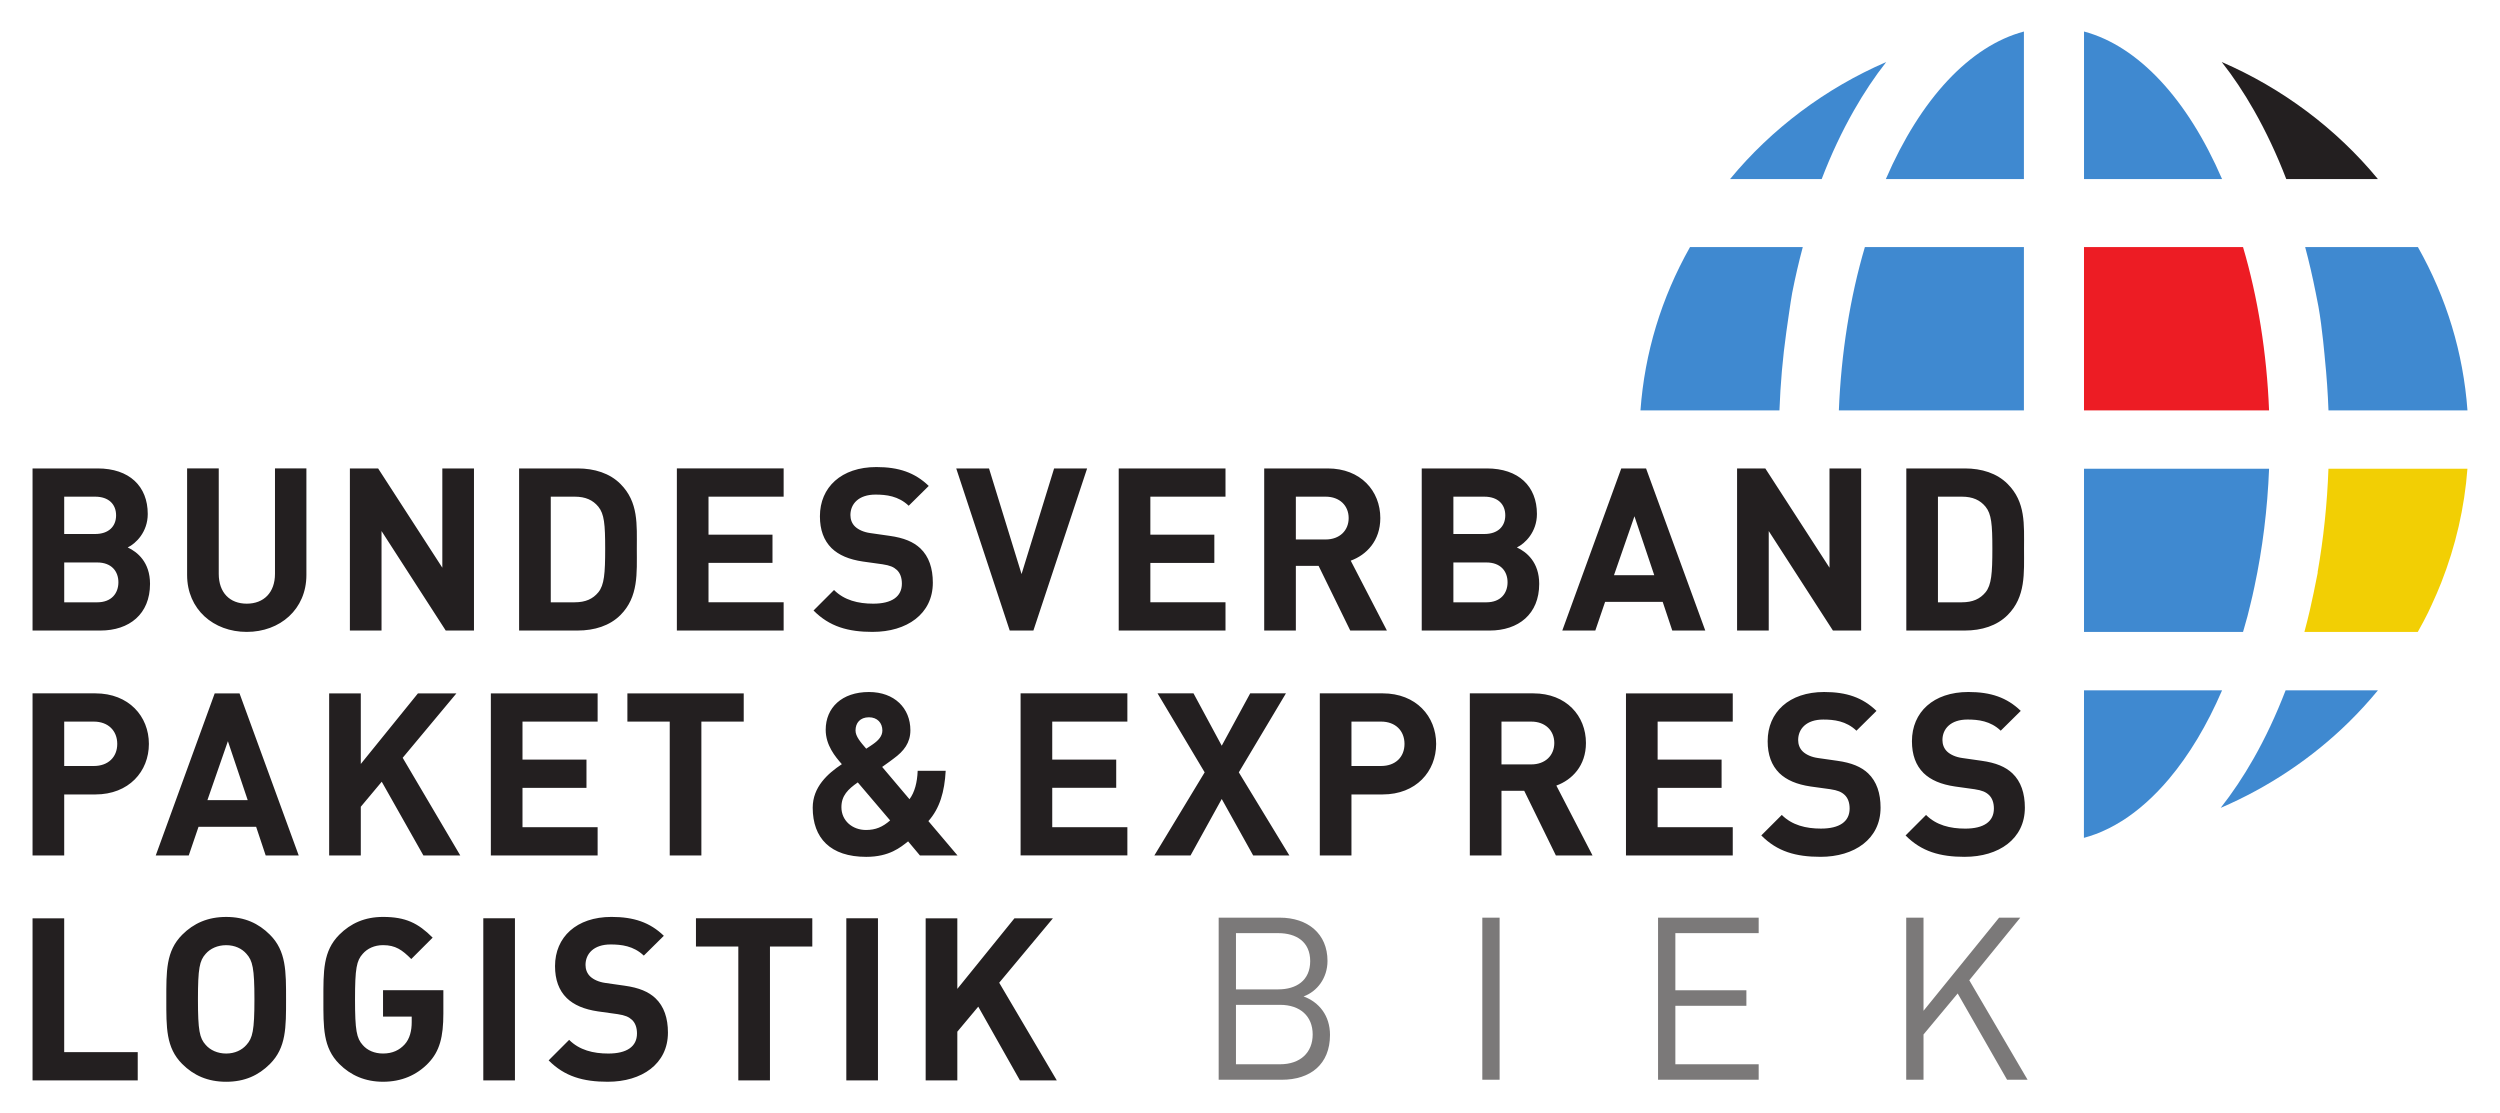
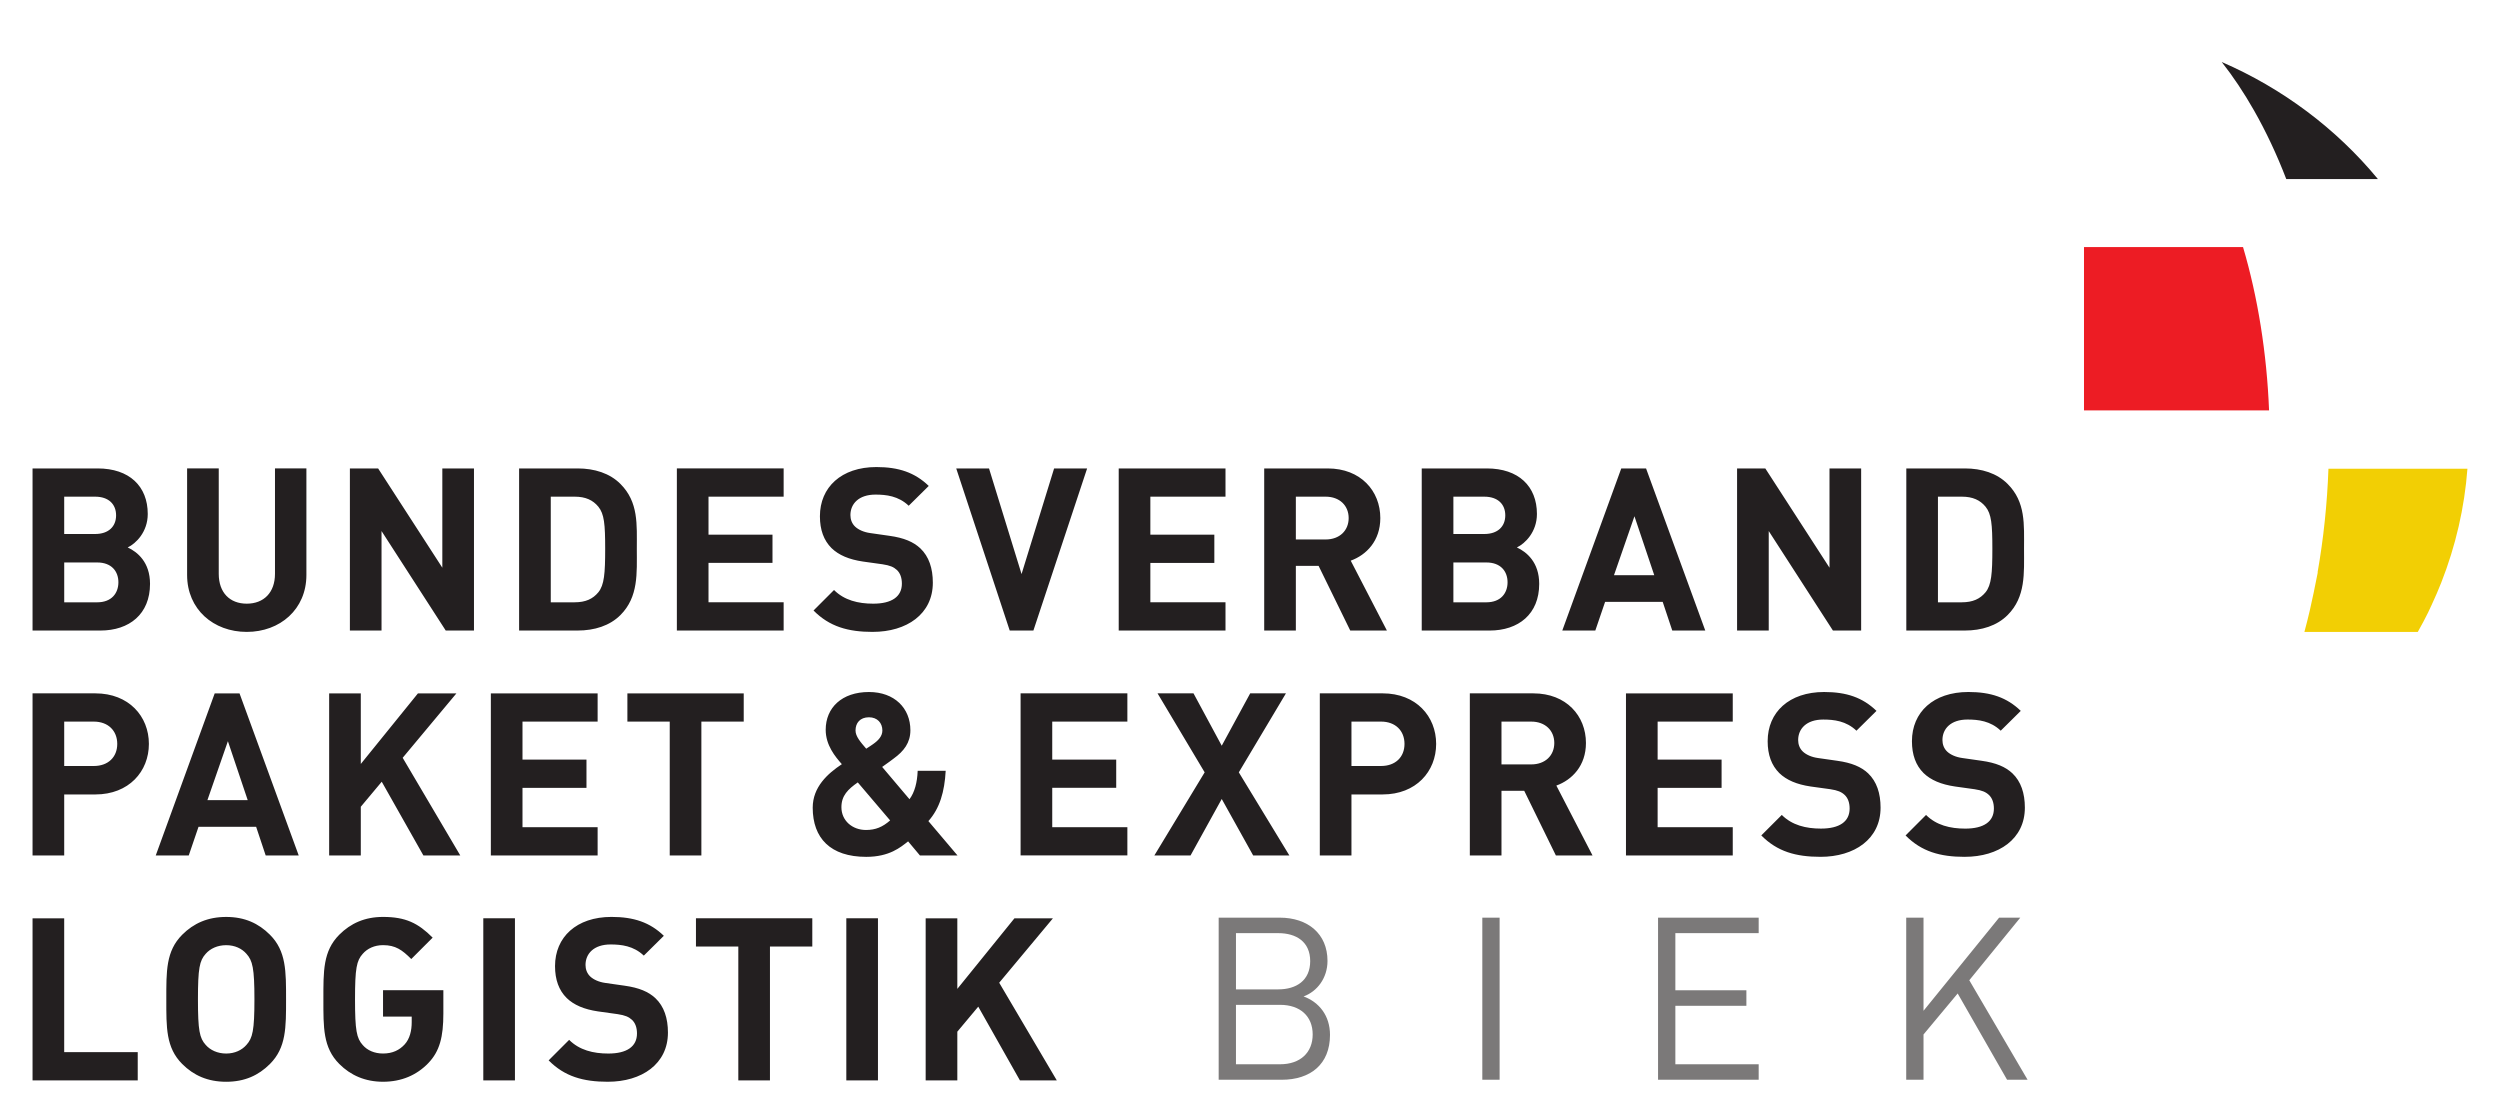
<svg xmlns="http://www.w3.org/2000/svg" version="1.1" width="1024" height="456" viewBox="-3.395 -3.395 269.131 119.947" id="svg4857">
  <defs id="defs4859" />
  <path d="m 212.739,112.939 -5.321,-9.296 -3.681,4.416 0,4.88 -1.864,0 0,-17.465 1.864,0 0,10.034 8.145,-10.034 2.281,0 -5.495,6.745 6.28,10.72 -2.209,0 z m -37.604,0 0,-17.465 10.842,0 0,1.669 -8.977,0 0,6.156 7.652,0 0,1.669 -7.652,0 0,6.304 8.977,0 0,1.667 -10.842,0 z m -18.935,-17.465 1.865,0 0,17.465 -1.865,0 0,-17.465 z m -21.783,9.395 -4.759,0 0,6.402 4.759,0 c 2.159,0 3.507,-1.25 3.507,-3.212 0,-1.964 -1.349,-3.19 -3.507,-3.19 m -0.196,-7.726 -4.562,0 0,6.059 4.562,0 c 1.938,0 3.435,-0.958 3.435,-3.042 0,-2.085 -1.498,-3.016 -3.435,-3.016 m 0.369,15.796 -6.795,0 0,-17.465 6.574,0 c 3.041,0 5.151,1.742 5.151,4.66 0,1.841 -1.103,3.289 -2.576,3.828 1.667,0.614 2.846,2.061 2.846,4.145 0,3.165 -2.11,4.832 -5.2,4.832" id="path4008" style="fill:#7b7979;fill-opacity:1;fill-rule:nonzero;stroke:none" />
  <path d="m 106.382,113.01 -4.489,-7.947 -2.256,2.697 0,5.25 -3.411,0 0,-17.465 3.411,0 0,7.604 6.155,-7.604 4.146,0 -5.789,6.941 6.206,10.524 -3.974,0 z m -18.705,-17.466 3.41,0 0,17.465 -3.41,0 0,-17.465 z m -8.227,3.042 0,14.424 -3.409,0 0,-14.424 -4.564,0 0,-3.042 12.535,0 0,3.042 -4.562,0 z m -17.467,14.57 c -2.65,0 -4.66,-0.564 -6.378,-2.305 l 2.208,-2.209 c 1.104,1.105 2.6,1.474 4.219,1.474 2.011,0 3.091,-0.761 3.091,-2.16 0,-0.614 -0.172,-1.129 -0.54,-1.472 -0.344,-0.318 -0.736,-0.49 -1.545,-0.613 l -2.11,-0.294 c -1.496,-0.221 -2.6,-0.686 -3.385,-1.448 -0.834,-0.834 -1.25,-1.962 -1.25,-3.434 0,-3.116 2.305,-5.299 6.082,-5.299 2.404,0 4.145,0.589 5.641,2.035 l -2.158,2.135 c -1.105,-1.055 -2.429,-1.202 -3.583,-1.202 -1.814,0 -2.697,1.006 -2.697,2.207 0,0.443 0.147,0.907 0.515,1.251 0.344,0.319 0.907,0.589 1.619,0.688 l 2.061,0.294 c 1.594,0.221 2.6,0.662 3.336,1.35 0.931,0.882 1.349,2.158 1.349,3.704 0,3.385 -2.821,5.298 -6.476,5.298 m -13.418,-17.612 3.41,0 0,17.465 -3.41,0 0,-17.465 z m -5.922,15.601 c -1.251,1.3 -2.894,2.011 -4.881,2.011 -1.914,0 -3.484,-0.686 -4.71,-1.914 -1.766,-1.766 -1.716,-3.949 -1.716,-6.966 0,-3.018 -0.05,-5.2 1.716,-6.966 1.226,-1.226 2.748,-1.913 4.71,-1.913 2.429,0 3.777,0.661 5.346,2.231 l -2.304,2.306 c -0.982,-0.981 -1.694,-1.496 -3.042,-1.496 -0.932,0 -1.692,0.367 -2.183,0.931 -0.664,0.736 -0.835,1.546 -0.835,4.906 0,3.361 0.171,4.195 0.835,4.93 0.49,0.566 1.25,0.909 2.183,0.909 1.03,0 1.766,-0.367 2.33,-0.981 0.565,-0.614 0.76,-1.521 0.76,-2.38 l 0,-0.614 -3.09,0 0,-2.844 6.5,0 0,2.501 c 0,2.527 -0.393,4.071 -1.619,5.348 M 23.046,99.371 c -0.49,-0.565 -1.25,-0.931 -2.183,-0.931 -0.932,0 -1.718,0.366 -2.208,0.931 -0.662,0.736 -0.835,1.545 -0.835,4.906 0,3.36 0.172,4.17 0.835,4.906 0.49,0.564 1.275,0.932 2.208,0.932 0.932,0 1.692,-0.369 2.183,-0.932 0.664,-0.736 0.86,-1.546 0.86,-4.906 0,-3.361 -0.196,-4.17 -0.86,-4.906 m 2.527,11.873 c -1.228,1.226 -2.723,1.913 -4.71,1.913 -1.988,0 -3.507,-0.686 -4.735,-1.913 -1.766,-1.766 -1.716,-3.949 -1.716,-6.966 0,-3.018 -0.05,-5.2 1.716,-6.966 1.228,-1.226 2.748,-1.914 4.735,-1.914 1.988,0 3.482,0.688 4.71,1.914 1.766,1.766 1.741,3.949 1.741,6.966 0,3.018 0.025,5.2 -1.741,6.966 m -25.573,1.766 0,-17.465 3.41,0 0,14.422 7.923,0 0,3.042 -11.332,0 z M 208.179,88.923 c -2.649,0 -4.66,-0.565 -6.376,-2.306 l 2.206,-2.208 c 1.104,1.105 2.6,1.472 4.22,1.472 2.01,0 3.09,-0.76 3.09,-2.159 0,-0.614 -0.172,-1.129 -0.54,-1.472 -0.343,-0.319 -0.735,-0.49 -1.545,-0.613 l -2.11,-0.294 c -1.496,-0.221 -2.6,-0.688 -3.385,-1.448 -0.834,-0.834 -1.25,-1.962 -1.25,-3.434 0,-3.116 2.304,-5.299 6.082,-5.299 2.404,0 4.146,0.589 5.643,2.035 l -2.159,2.135 c -1.104,-1.055 -2.429,-1.202 -3.583,-1.202 -1.814,0 -2.697,1.005 -2.697,2.208 0,0.443 0.147,0.907 0.515,1.251 0.344,0.319 0.909,0.589 1.619,0.686 l 2.061,0.295 c 1.595,0.22 2.6,0.662 3.336,1.349 0.931,0.884 1.349,2.159 1.349,3.705 0,3.384 -2.821,5.298 -6.476,5.298 m -15.544,0 c -2.65,0 -4.66,-0.565 -6.378,-2.306 l 2.208,-2.208 c 1.104,1.105 2.599,1.472 4.219,1.472 2.011,0 3.09,-0.76 3.09,-2.159 0,-0.614 -0.171,-1.129 -0.54,-1.472 -0.343,-0.319 -0.735,-0.49 -1.545,-0.613 L 191.58,81.344 c -1.496,-0.221 -2.6,-0.688 -3.385,-1.448 -0.834,-0.834 -1.251,-1.962 -1.251,-3.434 0,-3.116 2.305,-5.299 6.084,-5.299 2.404,0 4.145,0.589 5.641,2.035 l -2.159,2.135 c -1.104,-1.055 -2.428,-1.202 -3.581,-1.202 -1.815,0 -2.699,1.005 -2.699,2.208 0,0.443 0.147,0.907 0.516,1.251 0.344,0.319 0.907,0.589 1.619,0.686 l 2.061,0.295 c 1.594,0.22 2.599,0.662 3.336,1.349 0.93,0.884 1.347,2.159 1.347,3.705 0,3.384 -2.821,5.298 -6.475,5.298 m -20.956,-0.147 0,-17.465 11.505,0 0,3.042 -8.094,0 0,4.095 6.891,0 0,3.042 -6.891,0 0,4.242 8.094,0 0,3.042 -11.505,0 z m -10.201,-14.423 -3.212,0 0,4.611 3.212,0 c 1.498,0 2.478,-0.956 2.478,-2.306 0,-1.349 -0.98,-2.305 -2.478,-2.305 m 2.649,14.422 -3.41,-6.966 -2.451,0 0,6.966 -3.41,0 0,-17.465 6.844,0 c 3.556,0 5.666,2.429 5.666,5.348 0,2.453 -1.496,3.975 -3.189,4.588 l 3.899,7.53 -3.949,0 z m -18.836,-14.422 -3.189,0 0,4.782 3.189,0 c 1.545,0 2.526,-0.956 2.526,-2.379 0,-1.423 -0.981,-2.404 -2.526,-2.404 m 0.171,7.85 -3.36,0 0,6.572 -3.41,0 0,-17.465 6.77,0 c 3.606,0 5.765,2.478 5.765,5.446 0,2.967 -2.159,5.446 -5.765,5.446 m -13.95,6.573 -3.386,-6.084 -3.36,6.084 -3.899,0 5.419,-8.954 -5.076,-8.511 3.874,0 3.042,5.643 3.066,-5.643 3.851,0 -5.077,8.511 5.446,8.954 -3.9,0 z m -25.058,0 0,-17.465 11.505,0 0,3.042 -8.095,0 0,4.095 6.893,0 0,3.042 -6.893,0 0,4.242 8.095,0 0,3.042 -11.505,0 z M 90.117,73.886 c -0.958,0 -1.448,0.614 -1.448,1.423 0,0.639 0.54,1.251 1.152,1.962 0.245,-0.146 0.736,-0.49 0.736,-0.49 0.564,-0.393 1.005,-0.859 1.005,-1.472 0,-0.809 -0.54,-1.423 -1.446,-1.423 m -1.202,7.016 c -1.054,0.735 -1.765,1.423 -1.765,2.674 0,1.448 1.176,2.453 2.647,2.453 1.031,0 1.791,-0.319 2.601,-1.03 l -3.484,-4.096 z m 6.696,7.874 -1.275,-1.521 c -0.81,0.637 -2.011,1.669 -4.514,1.669 -3.851,0 -5.765,-2.011 -5.765,-5.299 0,-2.232 1.62,-3.679 3.14,-4.686 -0.711,-0.809 -1.741,-2.035 -1.741,-3.703 0,-2.38 1.741,-4.072 4.661,-4.072 2.748,0 4.464,1.741 4.464,4.121 0,1.35 -0.711,2.256 -1.791,3.041 0,0 -0.809,0.613 -1.251,0.909 l 2.945,3.482 c 0.564,-0.761 0.834,-1.815 0.882,-3.066 l 3.018,0 c -0.122,2.256 -0.637,4.048 -1.864,5.421 l 3.139,3.704 -4.048,0 z m -23.549,-14.423 0,14.422 -3.409,0 0,-14.422 -4.562,0 0,-3.042 12.534,0 0,3.042 -4.562,0 z m -22.682,14.423 0,-17.465 11.504,0 0,3.042 -8.095,0 0,4.095 6.894,0 0,3.042 -6.894,0 0,4.242 8.095,0 0,3.042 -11.504,0 z m -7.267,0 -4.489,-7.947 -2.256,2.697 0,5.25 -3.41,0 0,-17.465 3.41,0 0,7.605 6.157,-7.605 4.145,0 -5.79,6.941 6.207,10.524 -3.975,0 z m -21.064,-12.314 -2.208,6.353 4.343,0 -2.135,-6.353 z m 4.072,12.314 -1.03,-3.091 -6.207,0 -1.054,3.091 -3.556,0 6.353,-17.465 2.674,0 6.378,17.465 -3.556,0 z M 6.599,74.353 l -3.188,0 0,4.782 3.188,0 c 1.545,0 2.527,-0.956 2.527,-2.379 0,-1.423 -0.983,-2.404 -2.527,-2.404 m 0.171,7.85 -3.359,0 0,6.572 -3.411,0 0,-17.465 6.77,0 c 3.607,0 5.765,2.478 5.765,5.446 0,2.967 -2.158,5.446 -5.765,5.446 M 210.419,51.197 c -0.589,-0.711 -1.374,-1.08 -2.553,-1.08 l -2.575,0 0,11.381 2.575,0 c 1.179,0 1.964,-0.366 2.553,-1.079 0.637,-0.785 0.735,-2.036 0.735,-4.685 0,-2.649 -0.098,-3.752 -0.735,-4.537 m 2.379,11.676 c -1.153,1.153 -2.795,1.667 -4.611,1.667 l -6.304,0 0,-17.465 6.304,0 c 1.816,0 3.459,0.515 4.611,1.669 1.962,1.961 1.768,4.366 1.768,6.99 0,2.624 0.195,5.176 -1.768,7.139 m -18.822,1.667 -6.916,-10.72 0,10.72 -3.411,0 0,-17.465 3.042,0 6.916,10.695 0,-10.695 3.41,0 0,17.465 -3.041,0 z M 172.592,52.227 l -2.206,6.353 4.341,0 -2.135,-6.353 z m 4.074,12.314 -1.031,-3.091 -6.205,0 -1.055,3.091 -3.558,0 6.354,-17.465 2.672,0 6.379,17.465 -3.556,0 z m -20.027,-7.335 -3.556,0 0,4.293 3.556,0 c 1.545,0 2.281,-0.981 2.281,-2.159 0,-1.176 -0.736,-2.134 -2.281,-2.134 m -0.221,-7.089 -3.335,0 0,4.022 3.335,0 c 1.448,0 2.257,-0.81 2.257,-2.011 0,-1.202 -0.81,-2.011 -2.257,-2.011 m 0.565,14.424 -7.31,0 0,-17.466 7.016,0 c 3.409,0 5.396,1.914 5.396,4.906 0,1.938 -1.276,3.189 -2.16,3.606 1.055,0.491 2.405,1.594 2.405,3.925 0,3.261 -2.232,5.029 -5.348,5.029 m -17.659,-14.424 -3.212,0 0,4.611 3.212,0 c 1.498,0 2.478,-0.956 2.478,-2.306 0,-1.349 -0.98,-2.305 -2.478,-2.305 m 2.649,14.424 -3.41,-6.968 -2.451,0 0,6.968 -3.41,0 0,-17.466 6.844,0 c 3.556,0 5.666,2.429 5.666,5.348 0,2.453 -1.496,3.975 -3.189,4.588 l 3.899,7.531 -3.949,0 z m -24.946,-6.4e-4 0,-17.465 11.505,0 0,3.041 -8.096,0 0,4.096 6.894,0 0,3.042 -6.894,0 0,4.242 8.096,0 0,3.042 -11.505,0 z m -9.192,0 -2.551,0 -5.764,-17.465 3.533,0 3.506,11.381 3.507,-11.381 3.558,0 -5.789,17.465 z m -17.31,0.147 c -2.65,0 -4.661,-0.565 -6.379,-2.306 l 2.208,-2.208 c 1.105,1.105 2.601,1.472 4.22,1.472 2.011,0 3.091,-0.761 3.091,-2.159 0,-0.614 -0.171,-1.129 -0.54,-1.472 -0.344,-0.319 -0.736,-0.49 -1.546,-0.613 l -2.109,-0.294 c -1.496,-0.221 -2.601,-0.688 -3.385,-1.448 -0.834,-0.834 -1.251,-1.962 -1.251,-3.434 0,-3.116 2.306,-5.299 6.082,-5.299 2.404,0 4.146,0.589 5.643,2.035 l -2.159,2.135 c -1.104,-1.055 -2.429,-1.202 -3.581,-1.202 -1.815,0 -2.699,1.005 -2.699,2.208 0,0.443 0.147,0.907 0.515,1.251 0.344,0.319 0.909,0.589 1.62,0.686 l 2.06,0.295 c 1.595,0.22 2.6,0.662 3.336,1.349 0.932,0.884 1.349,2.159 1.349,3.705 0,3.384 -2.82,5.298 -6.475,5.298 m -21.104,-0.147 0,-17.465 11.505,0 0,3.041 -8.095,0 0,4.096 6.893,0 0,3.042 -6.893,0 0,4.242 8.095,0 0,3.042 -11.505,0 z M 60.96,51.197 c -0.588,-0.711 -1.374,-1.08 -2.551,-1.08 l -2.575,0 0,11.381 2.575,0 c 1.177,0 1.964,-0.366 2.551,-1.079 0.637,-0.785 0.736,-2.036 0.736,-4.685 0,-2.649 -0.099,-3.752 -0.736,-4.537 m 2.38,11.676 c -1.154,1.153 -2.796,1.667 -4.613,1.667 l -6.304,0 0,-17.465 6.304,0 c 1.816,0 3.459,0.515 4.613,1.669 1.961,1.961 1.765,4.366 1.765,6.99 0,2.624 0.196,5.176 -1.765,7.139 m -18.823,1.667 -6.917,-10.72 0,10.72 -3.409,0 0,-17.465 3.041,0 6.918,10.695 0,-10.695 3.41,0 0,17.465 -3.042,0 z m -21.439,0.147 c -3.581,0 -6.426,-2.429 -6.426,-6.133 l 0,-11.48 3.409,0 0,11.357 c 0,2.011 1.177,3.214 3.018,3.214 1.839,0 3.041,-1.202 3.041,-3.214 l 0,-11.357 3.385,0 0,11.48 c 0,3.704 -2.845,6.133 -6.426,6.133 m -16.111,-7.481 -3.556,0 0,4.293 3.556,0 c 1.545,0 2.281,-0.981 2.281,-2.159 0,-1.176 -0.736,-2.134 -2.281,-2.134 M 6.745,50.117 l -3.335,0 0,4.022 3.335,0 c 1.448,0 2.256,-0.81 2.256,-2.011 0,-1.202 -0.809,-2.011 -2.256,-2.011 m 0.565,14.424 -7.31,0 0,-17.466 7.015,0 c 3.41,0 5.397,1.914 5.397,4.906 0,1.938 -1.276,3.189 -2.16,3.606 1.055,0.491 2.405,1.594 2.405,3.925 0,3.261 -2.232,5.029 -5.348,5.029" id="path4140" style="fill:#231f20;fill-opacity:1;fill-rule:nonzero;stroke:none" />
  <path d="m 242.818,15.896 9.874,0 c -4.481,-5.435 -10.293,-9.783 -16.825,-12.609 1.238,1.574 2.401,3.317 3.479,5.218 1.291,2.27 2.46,4.754 3.473,7.391" id="path4160" style="fill:#231f20;fill-opacity:1;fill-rule:nonzero;stroke:none" />
  <path d="m 221.027,23.226 0,17.598 19.94,0 c -0.244,-6.15 -1.206,-12.191 -2.805,-17.598 l -17.135,0 z" id="path4168" style="fill:#ed1c24;fill-opacity:1;fill-rule:nonzero;stroke:none" />
  <path d="m 245.804,60.323 c -0.141,0.695 -0.291,1.369 -0.445,2.035 l -0.033,0.134 c -0.08,0.347 -0.158,0.694 -0.25,1.036 -0.092,0.38 -0.196,0.771 -0.302,1.161 l 12.217,0 c 0.453,-0.806 0.811,-1.476 1.117,-2.105 0.105,-0.209 0.191,-0.404 0.281,-0.603 l 0.087,-0.185 c 0.394,-0.848 0.735,-1.636 1.041,-2.415 1.562,-3.97 2.509,-8.092 2.822,-12.275 l -14.974,0 c -0.136,3.772 -0.529,7.519 -1.171,11.171 l 0.021,0 -0.414,2.045 z" id="path4184" style="fill:#f2cf04;fill-opacity:1;fill-rule:nonzero;stroke:none" />
-   <path d="m 246.287,29.637 -0.287,-1.461 c -0.343,-1.735 -0.728,-3.395 -1.144,-4.95 l 12.149,0 c 3.095,5.484 4.885,11.395 5.338,17.598 l -14.975,0 c -0.068,-1.85 -0.195,-3.694 -0.383,-5.522 0,0 -0.287,-3.4 -0.698,-5.664 m 3.283,44.758 c 1.104,-1.083 2.146,-2.225 3.125,-3.415 l -9.946,0 c -1.02,2.647 -2.181,5.128 -3.469,7.385 -1.091,1.919 -2.276,3.688 -3.527,5.279 5.135,-2.204 9.849,-5.349 13.818,-9.249 m -28.543,-3.415 -0.01,15.824 0,0.071 c 0.43,-0.117 0.858,-0.253 1.279,-0.411 l 0.095,-0.03 c 0.381,-0.149 0.787,-0.329 1.229,-0.547 l 0.117,-0.054 c 0.459,-0.233 0.875,-0.469 1.272,-0.719 l 0.11,-0.06 c 1.769,-1.121 3.469,-2.639 5.05,-4.511 2.19,-2.601 4.116,-5.812 5.734,-9.562 l -14.876,0 z m 0,-23.872 0,17.582 17.133,0 0.134,-0.466 c 0.119,-0.414 0.238,-0.825 0.35,-1.245 0.1,-0.386 0.201,-0.782 0.291,-1.177 0.164,-0.659 0.318,-1.312 0.453,-1.978 0.876,-4.096 1.406,-8.365 1.58,-12.716 l -19.94,0 z M 221.029,0 l 0,15.896 14.873,0 C 232.157,7.229 226.846,1.555 221.029,0 m -31.445,28.178 c 0.339,-1.722 0.723,-3.382 1.144,-4.952 l -12.15,0 c -3.094,5.484 -4.886,11.395 -5.338,17.598 l 14.974,0 c 0.104,-2.845 0.35,-5.665 0.739,-8.435 0,0 0.495,-3.52 0.631,-4.21 m -6.692,-12.282 9.874,0 c 1.012,-2.646 2.184,-5.129 3.473,-7.393 1.083,-1.901 2.243,-3.644 3.479,-5.216 -6.532,2.826 -12.345,7.174 -16.825,12.609 m 31.661,0 0,-15.896 c -5.819,1.555 -11.13,7.229 -14.875,15.896 l 14.875,0 z m 0,24.927 0,-17.598 -17.135,0 c -1.599,5.411 -2.559,11.453 -2.803,17.598 l 19.938,0 z" id="path4188" style="fill:#3f89d0;fill-opacity:1;fill-rule:nonzero;stroke:none" />
</svg>